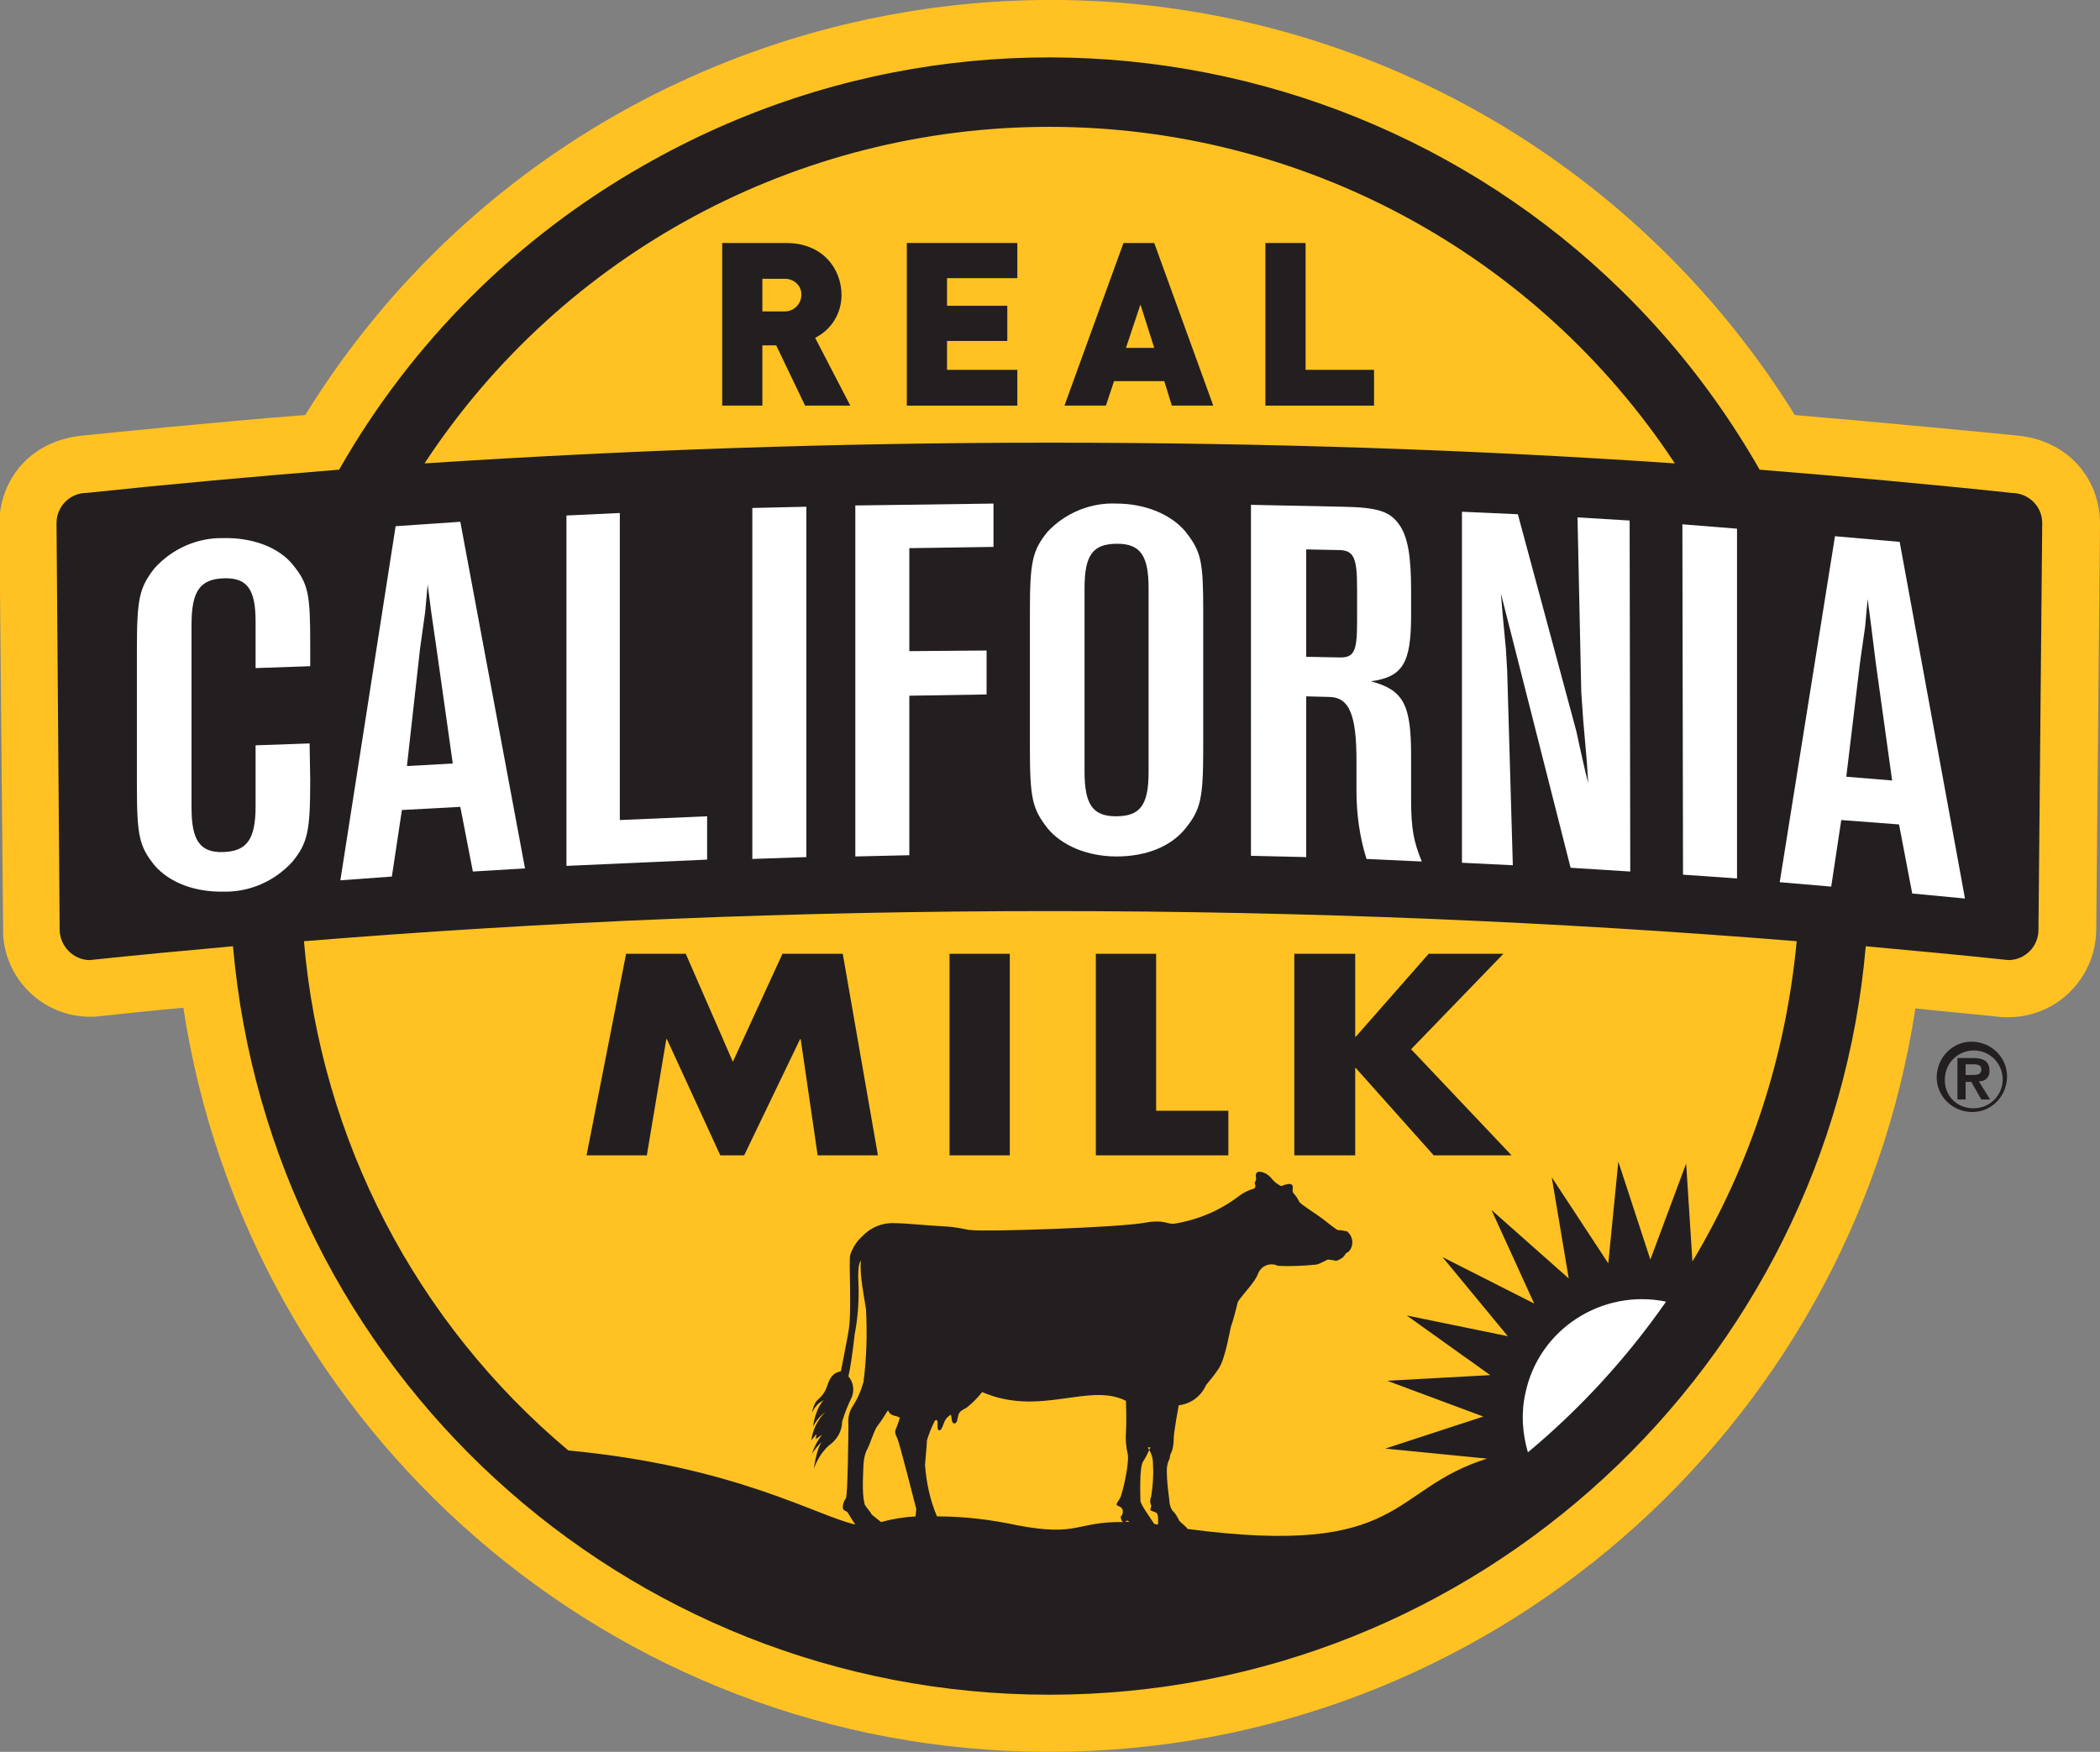
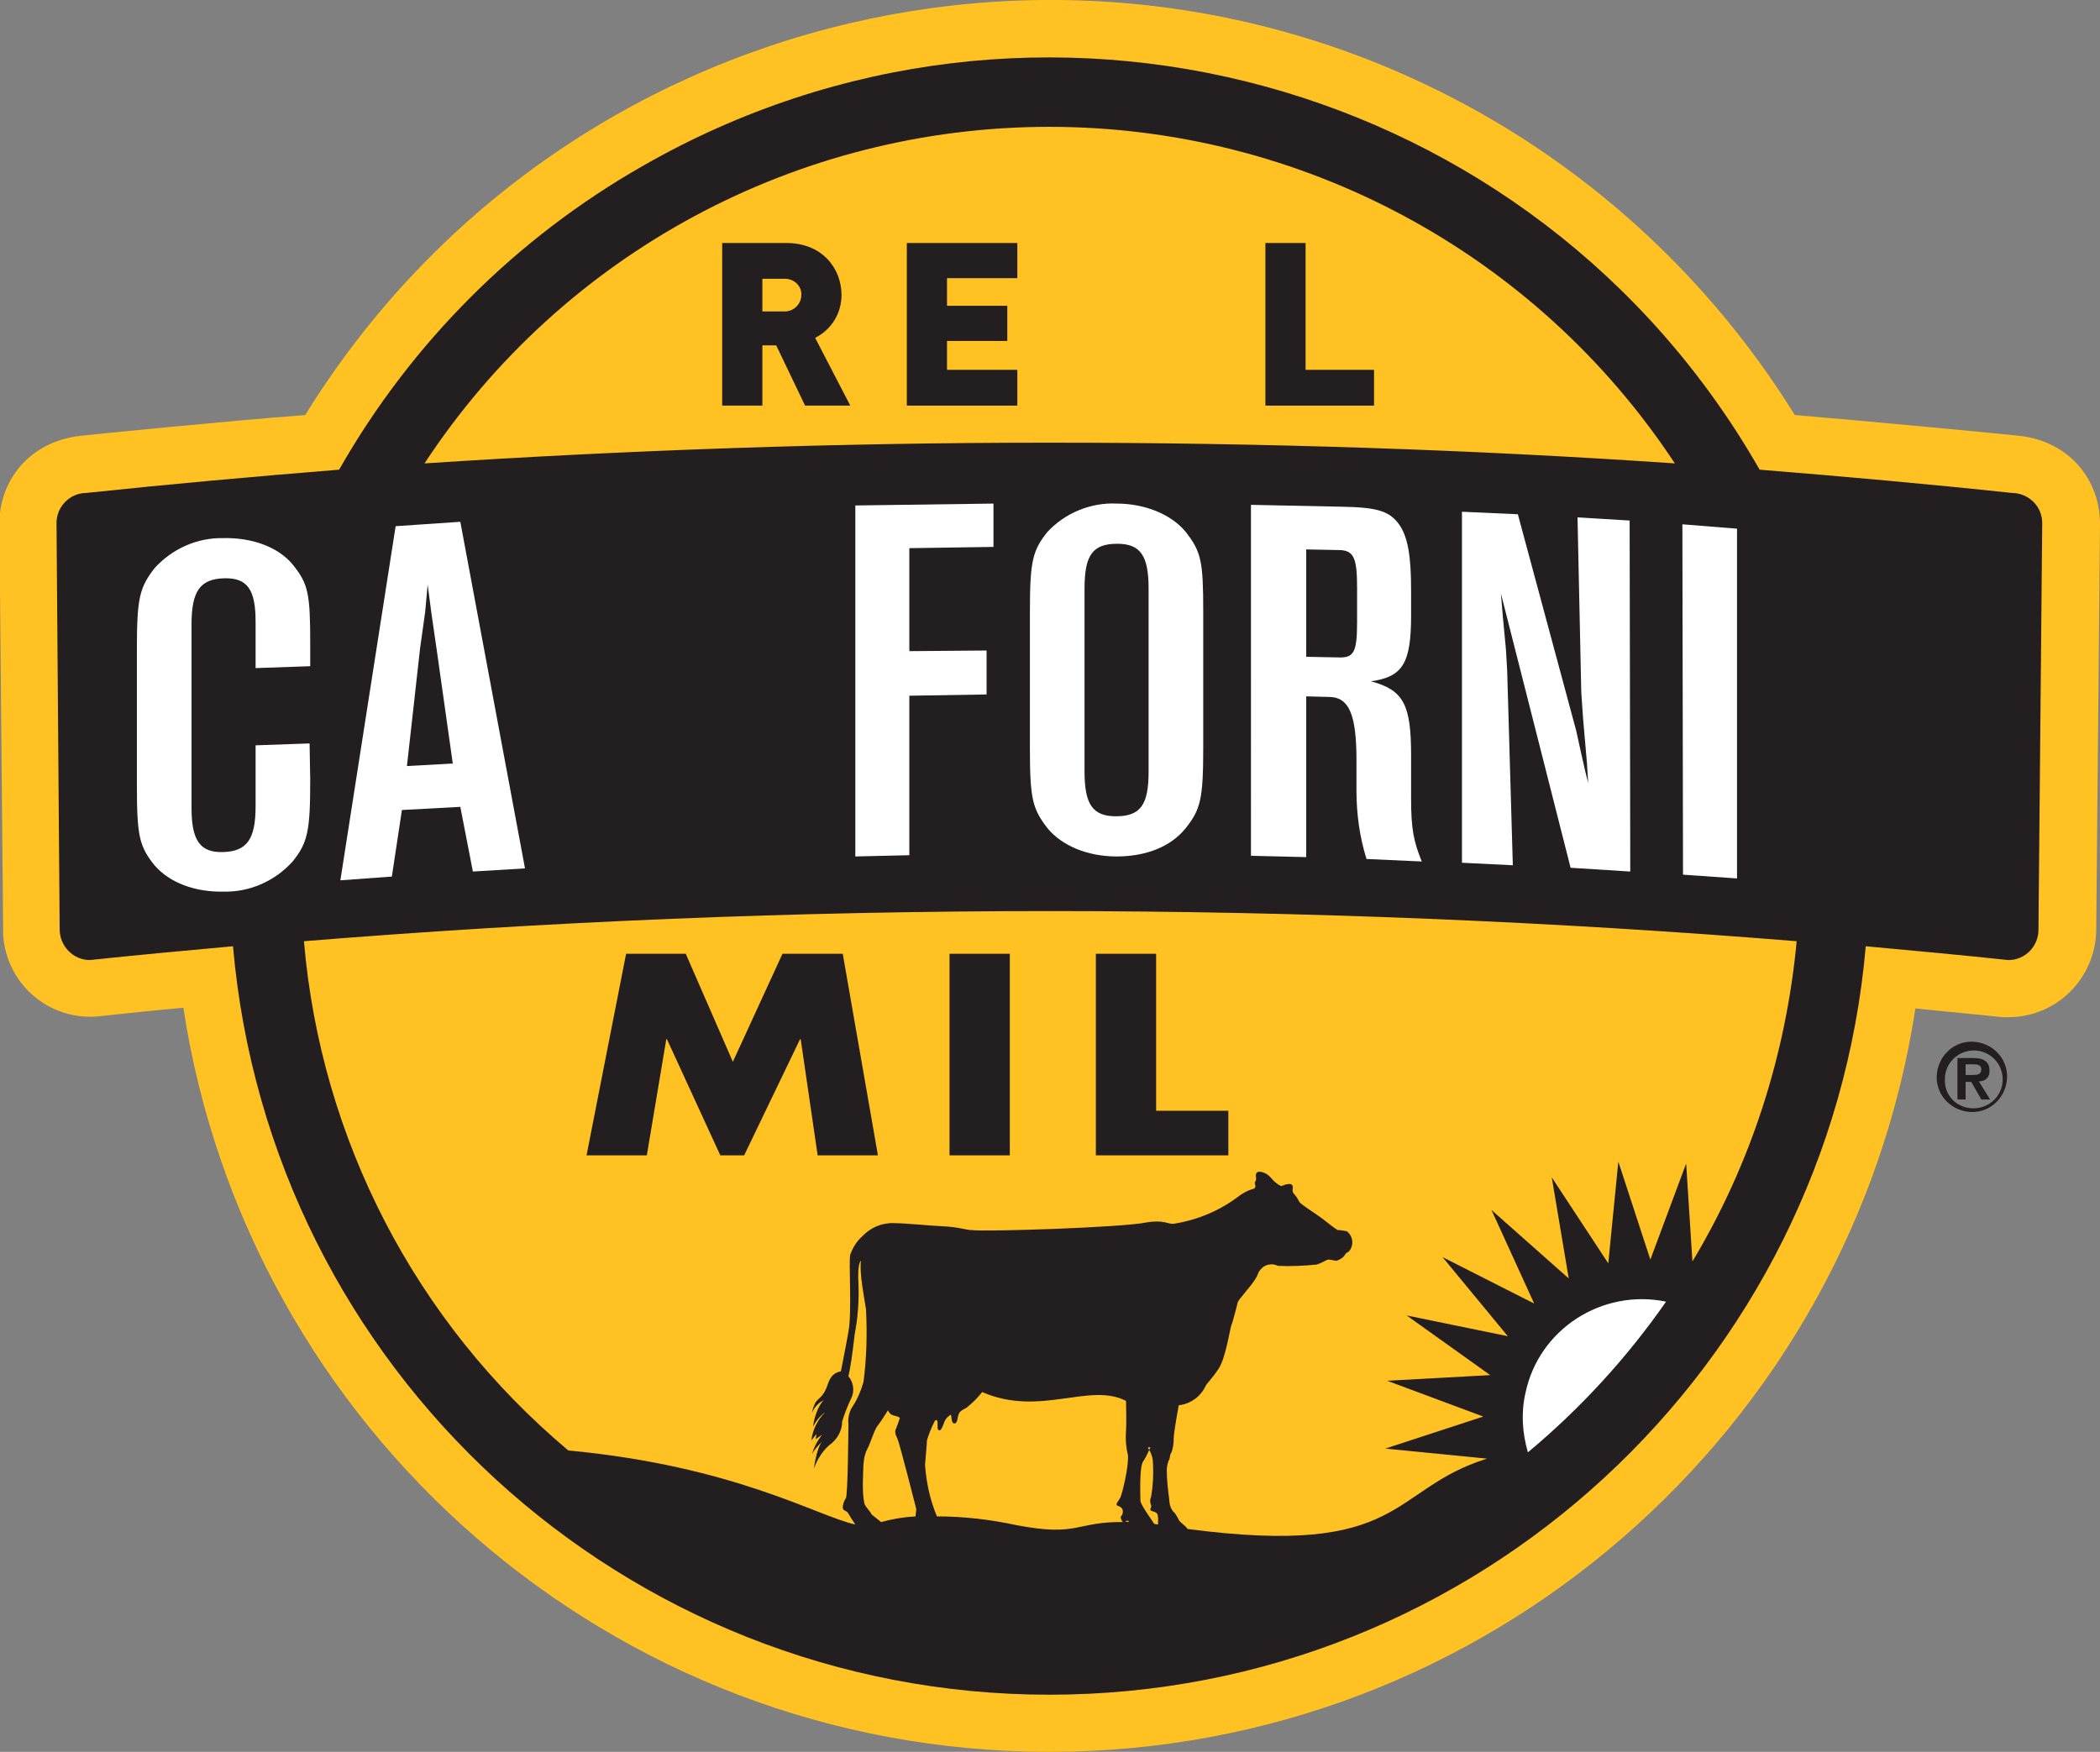
<svg xmlns="http://www.w3.org/2000/svg" version="1.1" id="Layer_1" x="0px" y="0px" viewBox="0 0 334.4 279" style="enable-background:new 0 0 334.4 279;" xml:space="preserve">
  <rect x="0" y="0" width="334.4" height="279" fill="#808080" stroke="none" />
  <style type="text/css">
	.st0{fill:#FFC222;}
	.st1{fill:#231F20;}
	.st2{fill:#FFFFFF;}
	.st3{fill:none;}
</style>
  <title>seal</title>
  <path class="st0" d="M167.1,279c-69.8,0-127.7-51.5-137.9-118.5c-4.6,0.4-9.2,0.9-13.9,1.4c-7.7,0.5-14.3-5.3-14.8-13  c0-0.3,0-0.6,0-0.8c0,0.1-0.6-64.7-0.6-64.7c0-6.8,4.7-13.1,13-14c1.7-0.2,23.7-2.4,35.7-3.3C89.1,0.6,175-19.6,240.5,20.8  c18.4,11.4,33.9,26.9,45.3,45.3c12,1,34,3.1,35.7,3.3c8.2,0.9,12.9,7.2,12.9,14c0,0-0.6,64.7-0.6,64.7c-0.1,7.7-6.3,13.9-14,13.9  h-0.9c-4.6-0.5-9.2-0.9-13.9-1.4C294.8,227.5,236.9,279,167.1,279" />
  <polygon class="st1" points="99.7,151.9 109.2,151.9 116.7,169.1 124.6,151.9 134.2,151.9 139.8,184 130.2,184 127.5,165.5   127.4,165.5 118.5,184 114.7,184 106.2,165.5 106.1,165.5 103,184 93.4,184 " />
  <rect x="151.2" y="151.9" class="st1" width="9.6" height="32.1" />
  <polygon class="st1" points="184.1,176.9 195.6,176.9 195.6,184 174.5,184 174.5,151.9 184.1,151.9 " />
-   <polygon class="st1" points="227.5,151.9 239.4,151.9 224.7,167.1 240.7,184 228.3,184 215.9,170.1 215.8,170.1 215.8,184   206.1,184 206.1,151.9 215.8,151.9 215.8,165.1 215.9,165.1 " />
  <path class="st1" d="M128.2,64.6l-4.6-9.6h-2.2v9.6H115V38.7h10.2c5.8,0,8.8,4.1,8.8,8.3c0,2.9-1.6,5.5-4.2,6.8l5.6,10.8H128.2z   M125,44.4h-3.6v5.2h3.6c1.4,0,2.6-1.2,2.6-2.6C127.7,45.6,126.5,44.4,125,44.4C125,44.4,125,44.4,125,44.4" />
  <polygon class="st1" points="144.4,64.6 144.4,38.7 162,38.7 162,44.3 150.8,44.3 150.8,48.7 160.4,48.7 160.4,54.3 150.8,54.3   150.8,58.9 162,58.9 162,64.6 " />
-   <path class="st1" d="M186.6,64.6l-1.2-3.9h-8l-1.3,3.9h-6.6l9.4-25.9h4.9l9.4,25.9H186.6z M181.6,48.5l-2.3,6.9h4.5L181.6,48.5z" />
  <polygon class="st1" points="201.5,64.6 201.5,38.7 207.9,38.7 207.9,58.9 218.8,58.9 218.8,64.6 " />
  <path class="st1" d="M325.2,83.3c0-2.7-2.2-4.8-4.9-4.8l0,0l0,0c-13.1-1.4-26.5-2.6-40.1-3.7C244.5,12.3,164.9-9.4,102.4,26.4  C82.2,37.9,65.5,54.6,54,74.8c-13.6,1.1-27,2.3-40.2,3.7l0,0c-2.7,0-4.8,2.2-4.8,4.8l0,0L9.5,148l0,0c0,2.7,2.2,4.9,4.8,4.9  c0,0,0,0,0,0l0,0c7.5-0.8,15.1-1.5,22.8-2.2c5.9,67.4,62.3,119.2,130,119.2c68.2,0,124.2-52.5,130-119.2c7.6,0.7,15.2,1.4,22.7,2.2  l0,0c2.7,0,4.8-2.2,4.8-4.8l0,0L325.2,83.3L325.2,83.3z M167.1,20.2c40.1,0,77.5,20.1,99.6,53.6c-32.2-2.2-65.5-3.3-99.6-3.3  s-67.3,1.2-99.5,3.3C89.6,40.3,127,20.2,167.1,20.2 M145.8,241.5c-1.8,0.1-3.7,0.4-5.5,0.9c-0.5-0.4-1-0.8-1.5-1.2  c-0.2-0.5-0.8-1-1.1-1.6c-0.3-1.1-0.3-2.3-0.3-3.5c0.1-2.8,0-4.1,0.8-5.5c0.4-0.8,1.1-3.1,1.6-3.6c0.6-0.8,1.1-1.6,1.6-2.4  c0.5,1.1,1.2,0.7,1.9,1.2c-0.2,0.6-0.4,1.2-0.6,1.7c-0.3,0.5-0.1,1,0.2,1.6s2.9,10.8,3,11.2C145.9,240.7,145.8,241.1,145.8,241.5   M178.7,242.3c0.1,0,0.1,0.1,0.2,0.1c-7.6-0.1-7.1,2.4-17,0.5c-4.2-0.9-8.4-1.4-12.7-1.4c-1.1-2.6-1.7-5.4-1.9-8.2  c0.1-1.4,0.3-3.3,0.3-3.9c0.3-1,0.7-2,1.2-3c0.2-0.4,0.5-0.3,0.5,0.2s-0.1,1.2,0.3,1.2s0.7-1.3,0.9-1.6c0.2-0.4,0.6-0.7,0.9-0.9  c0.2,0.3,0,1.4,0.6,1.4c0.2,0,0.3-0.2,0.4-0.4c0.3-1.4,0.2-1.4,1.5-2.1c0.9-0.7,1.8-1.6,2.5-2.5c9.2,4,17-1.6,22.9,1.4  c0,0,0.1,3.6,0,4.8c-0.1,1.3,0,2.6,0.3,3.8c0.2,1.7-0.9,6.2-1.2,6.8s-0.6,0.8-0.6,1.1s0.6,0.2,0.9,0.7c0.2,0.4,0.1,0.9-0.2,1.2  C178.4,241.6,178.5,242,178.7,242.3 M179.1,242.3c0.2,0,0.4-0.2,0.5-0.1s0.2,0.1,0.2,0.2L179.1,242.3 M183.8,242.7  c-0.5-0.8-2.2-3.1-2.2-3.7s-0.2-5.2,0.4-6.2c0.4-0.6,0.7-1.2,1-1.9c-0.1-0.1-0.2-0.3-0.2-0.4h0.4l-0.2,0.4c0.4,0.7,0.6,1.4,0.6,2.2  c0.1,1.8,0,3.5-0.3,5.3c-0.2,0.4-0.2,0.9,0,1.3c0.1,0.3-0.2,0.6-0.1,0.8s0.7,0.2,1,0.5s0.2,1.3,0.2,1.7v0.1L183.8,242.7   M269.5,200.9l-1-15.6l-5.7,15.3l-5.1-15.6l-1.6,16.2l-9-13.7l2.7,16.1l-12.3-10.9l6.8,14.9l-14.6-7.4l10.4,12.6l-16.1-3.3l13.3,9.5  l-16.4,0.9l15.3,5.7l-15.6,5.1l16.2,1.6c-15.7,4.9-12.9,15.8-47.7,11.2c-0.2-0.4-1.1-1-1.3-1.3s-0.5-1.1-1-1.5  c-0.4-0.5-0.6-1.2-0.6-1.8c-0.2-1.6-0.4-3.1-0.4-4.7c0-0.5,0.1-1.1,0.3-1.6c0.3-0.4,0.1-0.8,0.4-1.2c0.3-0.7,0.4-1.5,0.4-2.3  c0-1,0.8-5.3,0.8-5.3c1.9-0.2,3.5-1.4,4.3-3.1c0.1-0.3,1-1.1,2.1-2.8s1.8-6.5,2-6.9s0.9-3.2,1-3.6s1.7-2.1,2.6-3.4s0.4-1.2,1.3-2.1  c0.7-0.6,1.7-0.7,2.5-0.3c2,0.1,4.1,0,6.1-0.2c0.6-0.1,1.7-0.8,1.9-0.8s0.8,0.1,1.3,0.2c0.6-0.2,1.1-0.5,1.4-1  c0.1-0.3,0.4-0.3,0.6-0.5c0.8-0.9,0.7-2.3-0.2-3.1l-0.1-0.1c-0.5-0.1-1-0.2-1.5-0.2c-0.8-0.5-1.6-1.2-2.4-1.8  c-1.2-0.9-3.5-2.3-3.7-2.7c-0.6-1.2-0.9-1.2-1-1.5c-0.2-0.5,0.1-0.7-0.1-1.1c-0.3-0.6-1.7,0.1-1.8,0.1c-0.6-0.3-1.1-0.7-1.5-1.2  c-0.5-0.6-1.1-1-1.9-1.1c-0.5,0-0.7,0.3-0.6,0.9s-0.2,0.7-0.2,0.9s0.3,0.6-0.1,0.9c-0.8,0.2-1.6,0.6-2.3,1.1  c-3.1,2.4-6.7,3.9-10.5,4.5c-0.9,0.1-1.6-0.7-4.4-0.2c-4,0.8-25.6,1.5-27.8,1.2h-0.1c-0.6,0-2.1-0.5-4.4-0.6s-6-0.5-7.8-0.5  c-1.9-0.1-3.8,0.7-5.1,2.1c-0.9,0.8-1.5,1.8-1.9,2.9c-0.3,1,0.3,9.2-0.3,12.3c-0.3,1.8-1.2,6.3-1.2,6.3c-0.4,0.1-1.5,0.2-2.1,2.1  s-1.5,2.2-1.9,2.8c-0.3,0.5-0.5,1.1-0.6,1.7c0.4-0.9,1-1.6,1.9-2c-0.9,0.7-1.7,3.2-1.7,4.2c0.4-0.9,1.1-1.7,1.9-2.3  c-1.2,1.2-2,2.8-2.2,4.5c0.3-0.4,0.8-1,0.8-1c0,0.3-0.1,0.6-0.1,0.8c0.3-0.2,1-0.7,1-0.7c-0.7,0.9-1.3,2-1.6,3.1  c0.4-0.8,1-1.4,1.6-2c-0.9,1.1-1.3,4.3-1.3,4.3c0.5-1.4,1.3-2.7,2.4-3.7c1.3-0.9,2.1-2.3,2.1-3.8c0.4-1.3,0.9-2.6,1.5-3.8  c0.5-1.1,0.3-2.5-0.5-3.4c0.3-1.3,0.6-3.2,1-6.7c0.5-2.6,0.7-5.3,0.6-8c-0.2-3.5,0.4-3.7,0.4-3.7c-0.3,1.9,0.6,6.3,0.8,7.7  c0.2,3.9,0.1,7.8-0.4,11.6c-0.4,1.4-1,2.8-1.8,4c-0.5,0.8-0.7,1.8-0.6,2.8c0,1.1-0.1,11.3-0.4,11.7c-0.3,0.4-0.5,1-0.5,1.5  c0,0.5,0.6,0.5,0.8,0.8c0.4,0.7,0.8,1.3,1.2,1.9c-6.2-1.4-19.2-9.3-45.7-11.8c-24.3-20.4-39.4-49.5-42.1-81.1  c38.2-3.1,78-4.8,118.8-4.8s80.7,1.7,118.9,4.8C284.4,168,278.8,185.4,269.5,200.9" />
  <path class="st2" d="M49.4,124.2c0,8.2-0.4,10-2.8,13c-2.8,3.1-6.8,4.9-11,4.8c-4.5,0.1-8.6-1.4-11-4.2c-2.4-3-2.8-4.6-2.8-12.7  v-21.7c0-8.1,0.4-9.8,2.8-12.9c2.8-3.1,6.8-4.9,11-4.8c4.5-0.1,8.7,1.4,11,4.2c2.5,3.1,2.8,4.6,2.8,12.7v3.5l-8.7,0.3v-7.4  c0-5.1-1.3-7-5-6.9c-3.8,0.1-5.2,2-5.2,7.3v29.3c0,5.2,1.4,7.1,5,7c3.8-0.1,5.2-2,5.2-7.3v-9.7l8.6-0.3L49.4,124.2z" />
  <path class="st2" d="M64,129l-1.6,10.6l-8.2,0.6L63,83.8l10.3-0.7l10.3,55.2l-8.3,0.5l-2-10.3L64,129z M69.5,103.2l-0.8-5.5  l-0.6-4.6l-0.4,4.4l-0.8,5.7L64.8,122l7.3-0.4L69.5,103.2z" />
-   <polygon class="st2" points="98.7,130.6 112.6,130 112.6,136.9 90.2,137.9 90.2,82.1 98.7,81.7 " />
-   <polygon class="st2" points="128.4,136.5 119.8,136.8 119.8,80.9 128.4,80.7 " />
  <polygon class="st2" points="144.8,110.8 144.8,136.2 136.2,136.4 136.2,80.5 158.2,80.2 158.2,87.1 144.8,87.3 144.8,103.7   157.1,103.6 157.1,110.6 " />
  <path class="st2" d="M191.6,119c0,8.2-0.4,9.9-2.8,12.9s-6.4,4.5-11,4.5s-8.7-1.7-11-4.5c-2.4-3.1-2.8-4.7-2.8-12.8V97.5  c0-8.1,0.4-9.8,2.8-12.8c2.8-3,6.9-4.7,11-4.5c4.5,0,8.7,1.7,11,4.5c2.5,3.2,2.8,4.7,2.8,12.8V119z M172.7,122.9  c0,5.2,1.3,7.1,5,7.1c3.9,0,5.2-1.8,5.2-7.1V93.7c0-5.2-1.3-7.1-5-7.1c-3.9,0-5.2,1.8-5.2,7.1V122.9z" />
  <path class="st2" d="M213.7,80.7c5.6,0.1,7.5,0.7,9,2.7s2,5.2,2,10.6v4c0,7.6-1.3,9.8-6.4,10.5c5.2,1.4,6.4,3.7,6.4,11.8v6.9  c0,4.8,0.4,6.8,1.7,10l-8.8-0.4c-1.1-3.5-1.6-7.2-1.6-10.9v-4.9c0-7.2-1.2-9.9-4.2-10l-3.8-0.1v25.6l-8.8-0.2V80.4L213.7,80.7z   M208,104.6l5.1,0.1c2.5,0.1,3-0.8,3-5.7v-5.3c0-4.9-0.5-6.1-3-6.1l-5.1-0.1V104.6z" />
  <polygon class="st2" points="250.1,138.2 239,94.5 239.3,98.1 239.8,103.4 240,106.8 240.9,137.8 232.8,137.4 232.8,81.5   241.7,81.9 251,116.4 251.7,119.6 252.4,122.7 252.9,124.7 252.7,121.5 252.1,114.6 251.8,110.3 251.2,82.4 259.5,82.9 259.6,138.8   " />
  <polygon class="st2" points="276.6,139.9 268,139.3 267.9,83.5 276.6,84.2 " />
-   <path class="st2" d="M293.2,130.6l-1.6,10.6l-8.2-0.7l8.8-55.1l10.3,0.9l10.4,56.8l-8.4-0.8l-2.1-11L293.2,130.6z M298.7,105.6  L298,100l-0.6-4.6l-0.4,4.4l-0.8,5.6l-2.2,18.3l7.3,0.6L298.7,105.6z" />
  <path class="st2" d="M265.3,207.3c-10.2-2.1-20.3,4.4-22.4,14.6c-0.7,3.1-0.5,6.3,0.4,9.4C251.7,224.3,259.1,216.2,265.3,207.3" />
  <path class="st1" d="M314.1,165.9c3.1,0.1,5.6,2.6,5.5,5.7c-0.1,3.1-2.6,5.6-5.7,5.5c-3.1-0.1-5.6-2.6-5.5-5.7  c0.1-3,2.5-5.5,5.5-5.5H314.1 M314.1,176.5c2.6,0.1,4.7-1.9,4.8-4.4c0.1-2.6-1.9-4.7-4.4-4.8c-2.6-0.1-4.7,1.9-4.8,4.4v0.2  c-0.1,2.5,1.8,4.5,4.3,4.6L314.1,176.5 M311.7,168.5h2.5c1.6,0,2.6,0.5,2.6,2c0.1,0.9-0.6,1.7-1.5,1.7c0,0,0,0,0,0h-0.2l1.8,2.9  h-1.4l-1.6-2.8H313v2.8h-1.3L311.7,168.5z M313,171.2h1.2c0.7,0,1.3-0.1,1.3-0.9s-0.8-0.8-1.4-0.8H313L313,171.2z" />
  <line class="st3" x1="383.8" y1="0" x2="-49.5" y2="0" />
</svg>